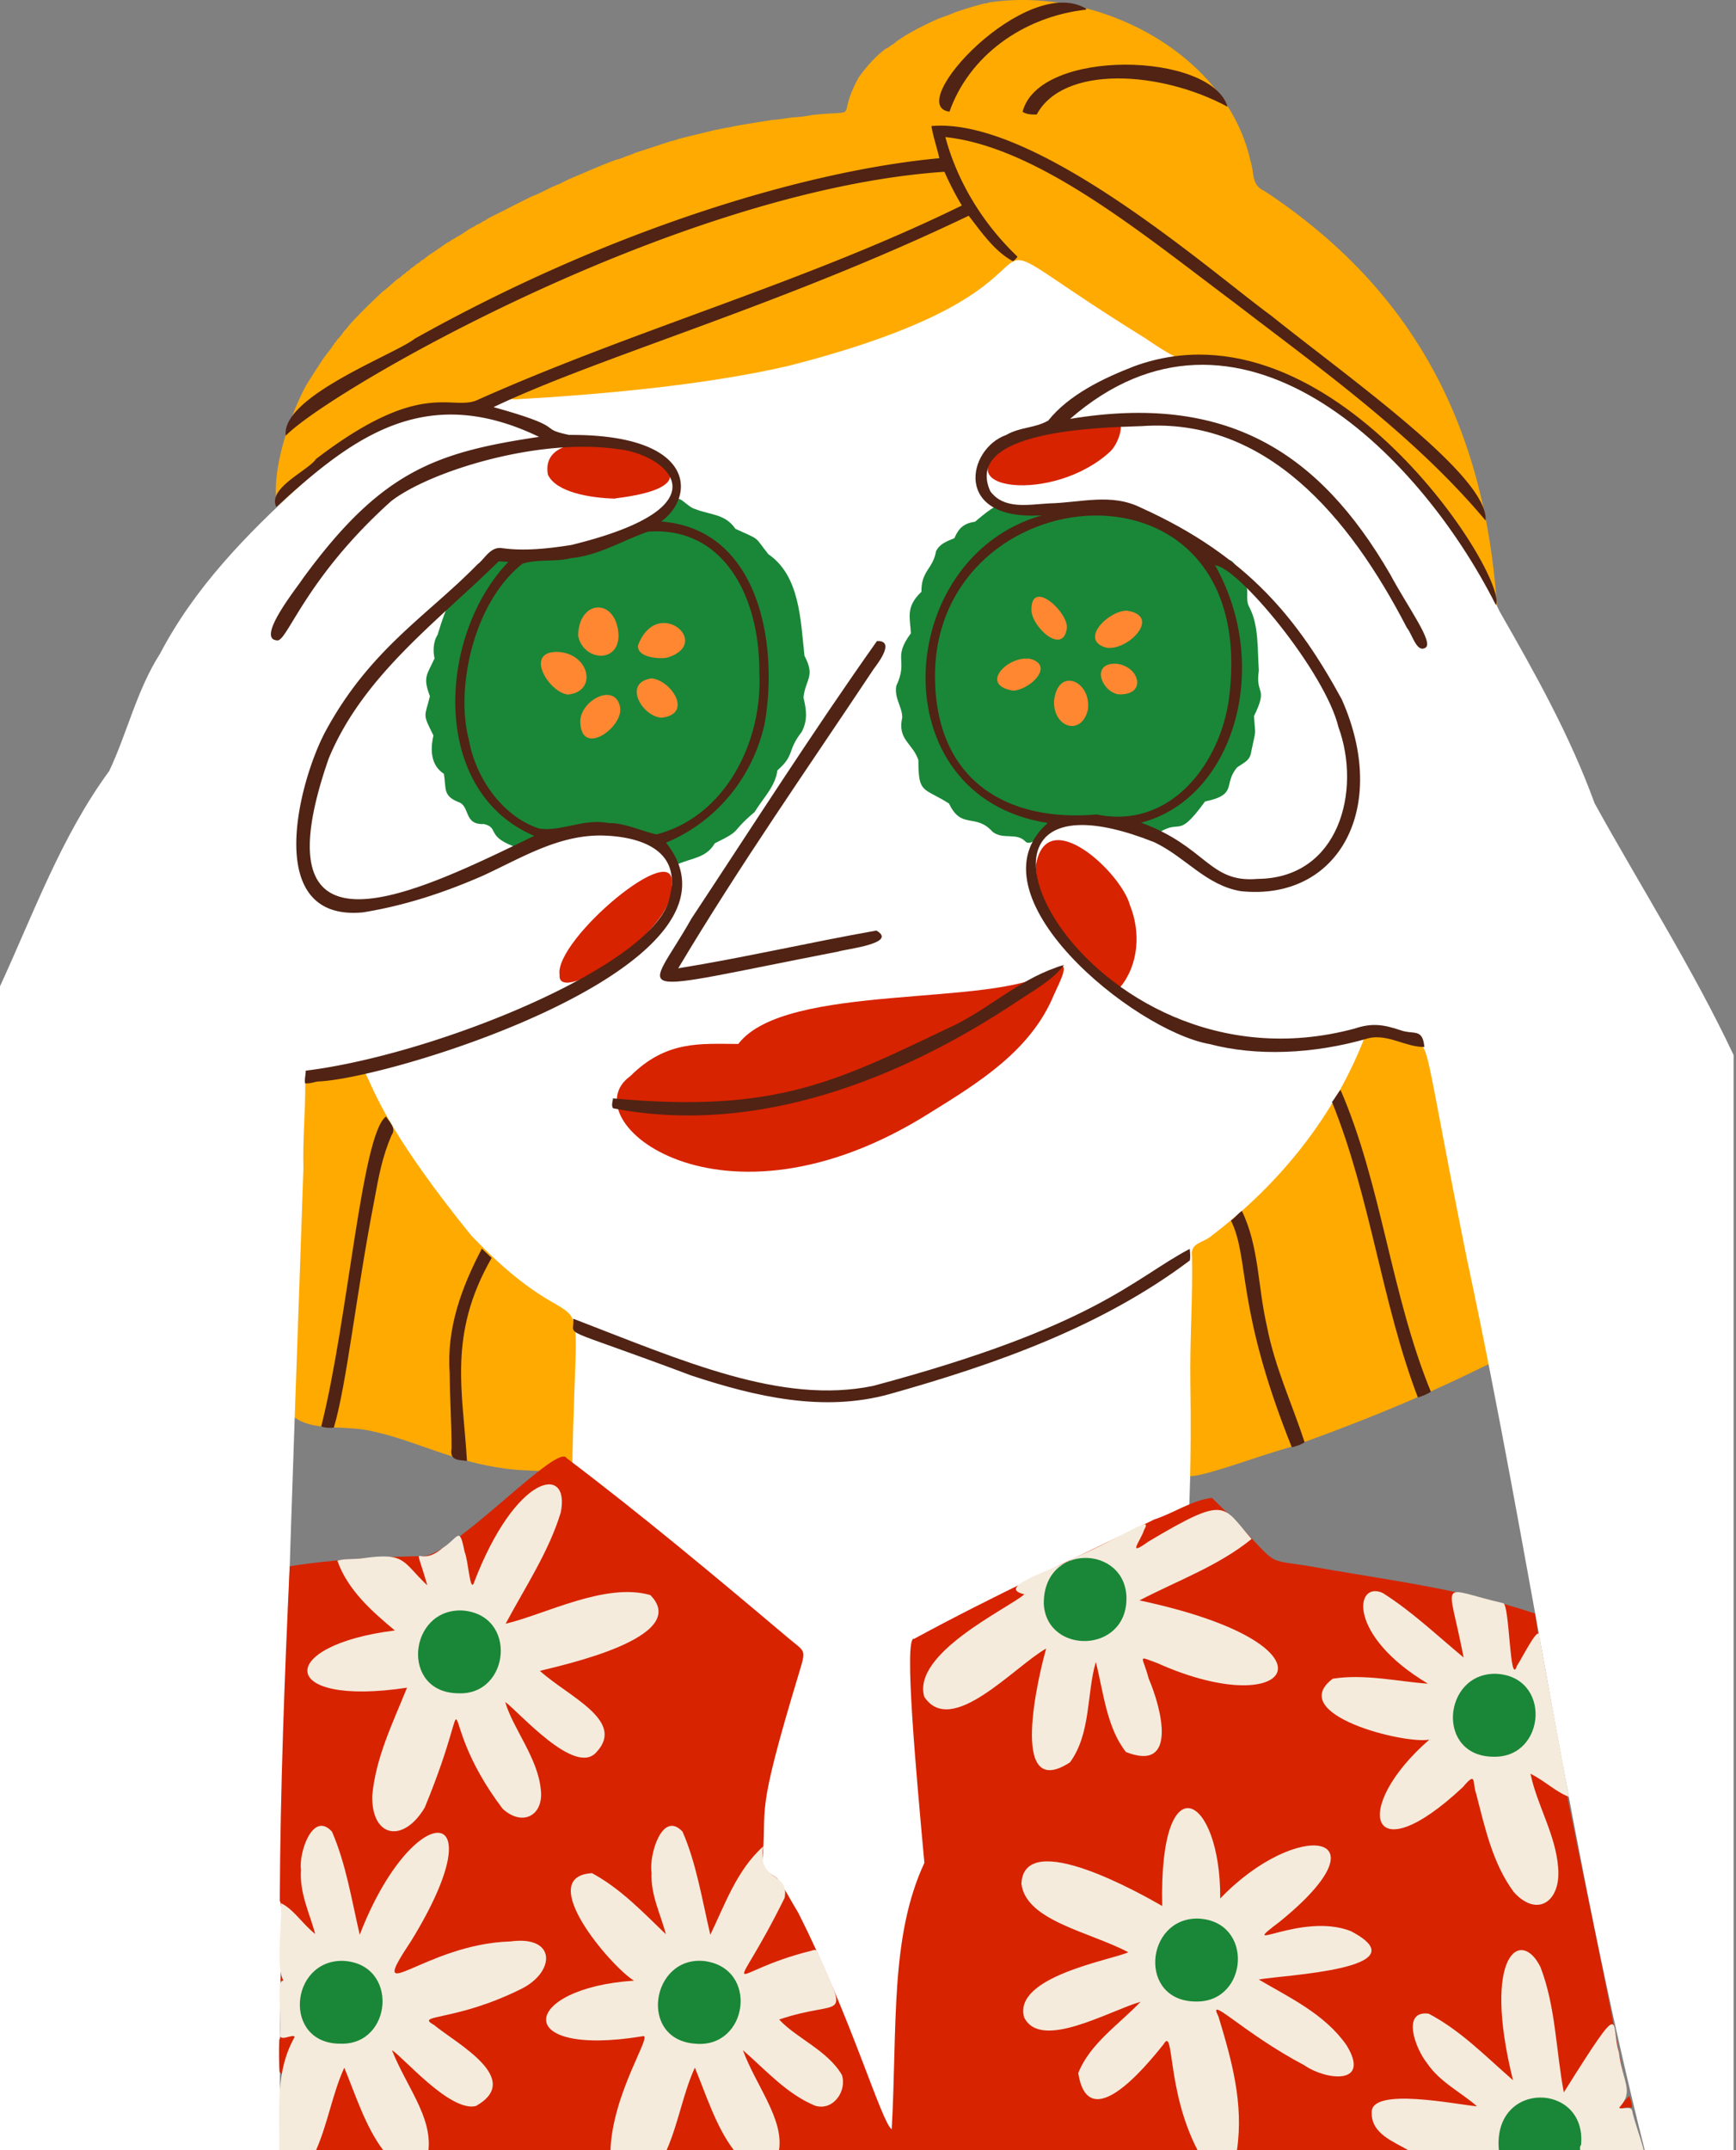
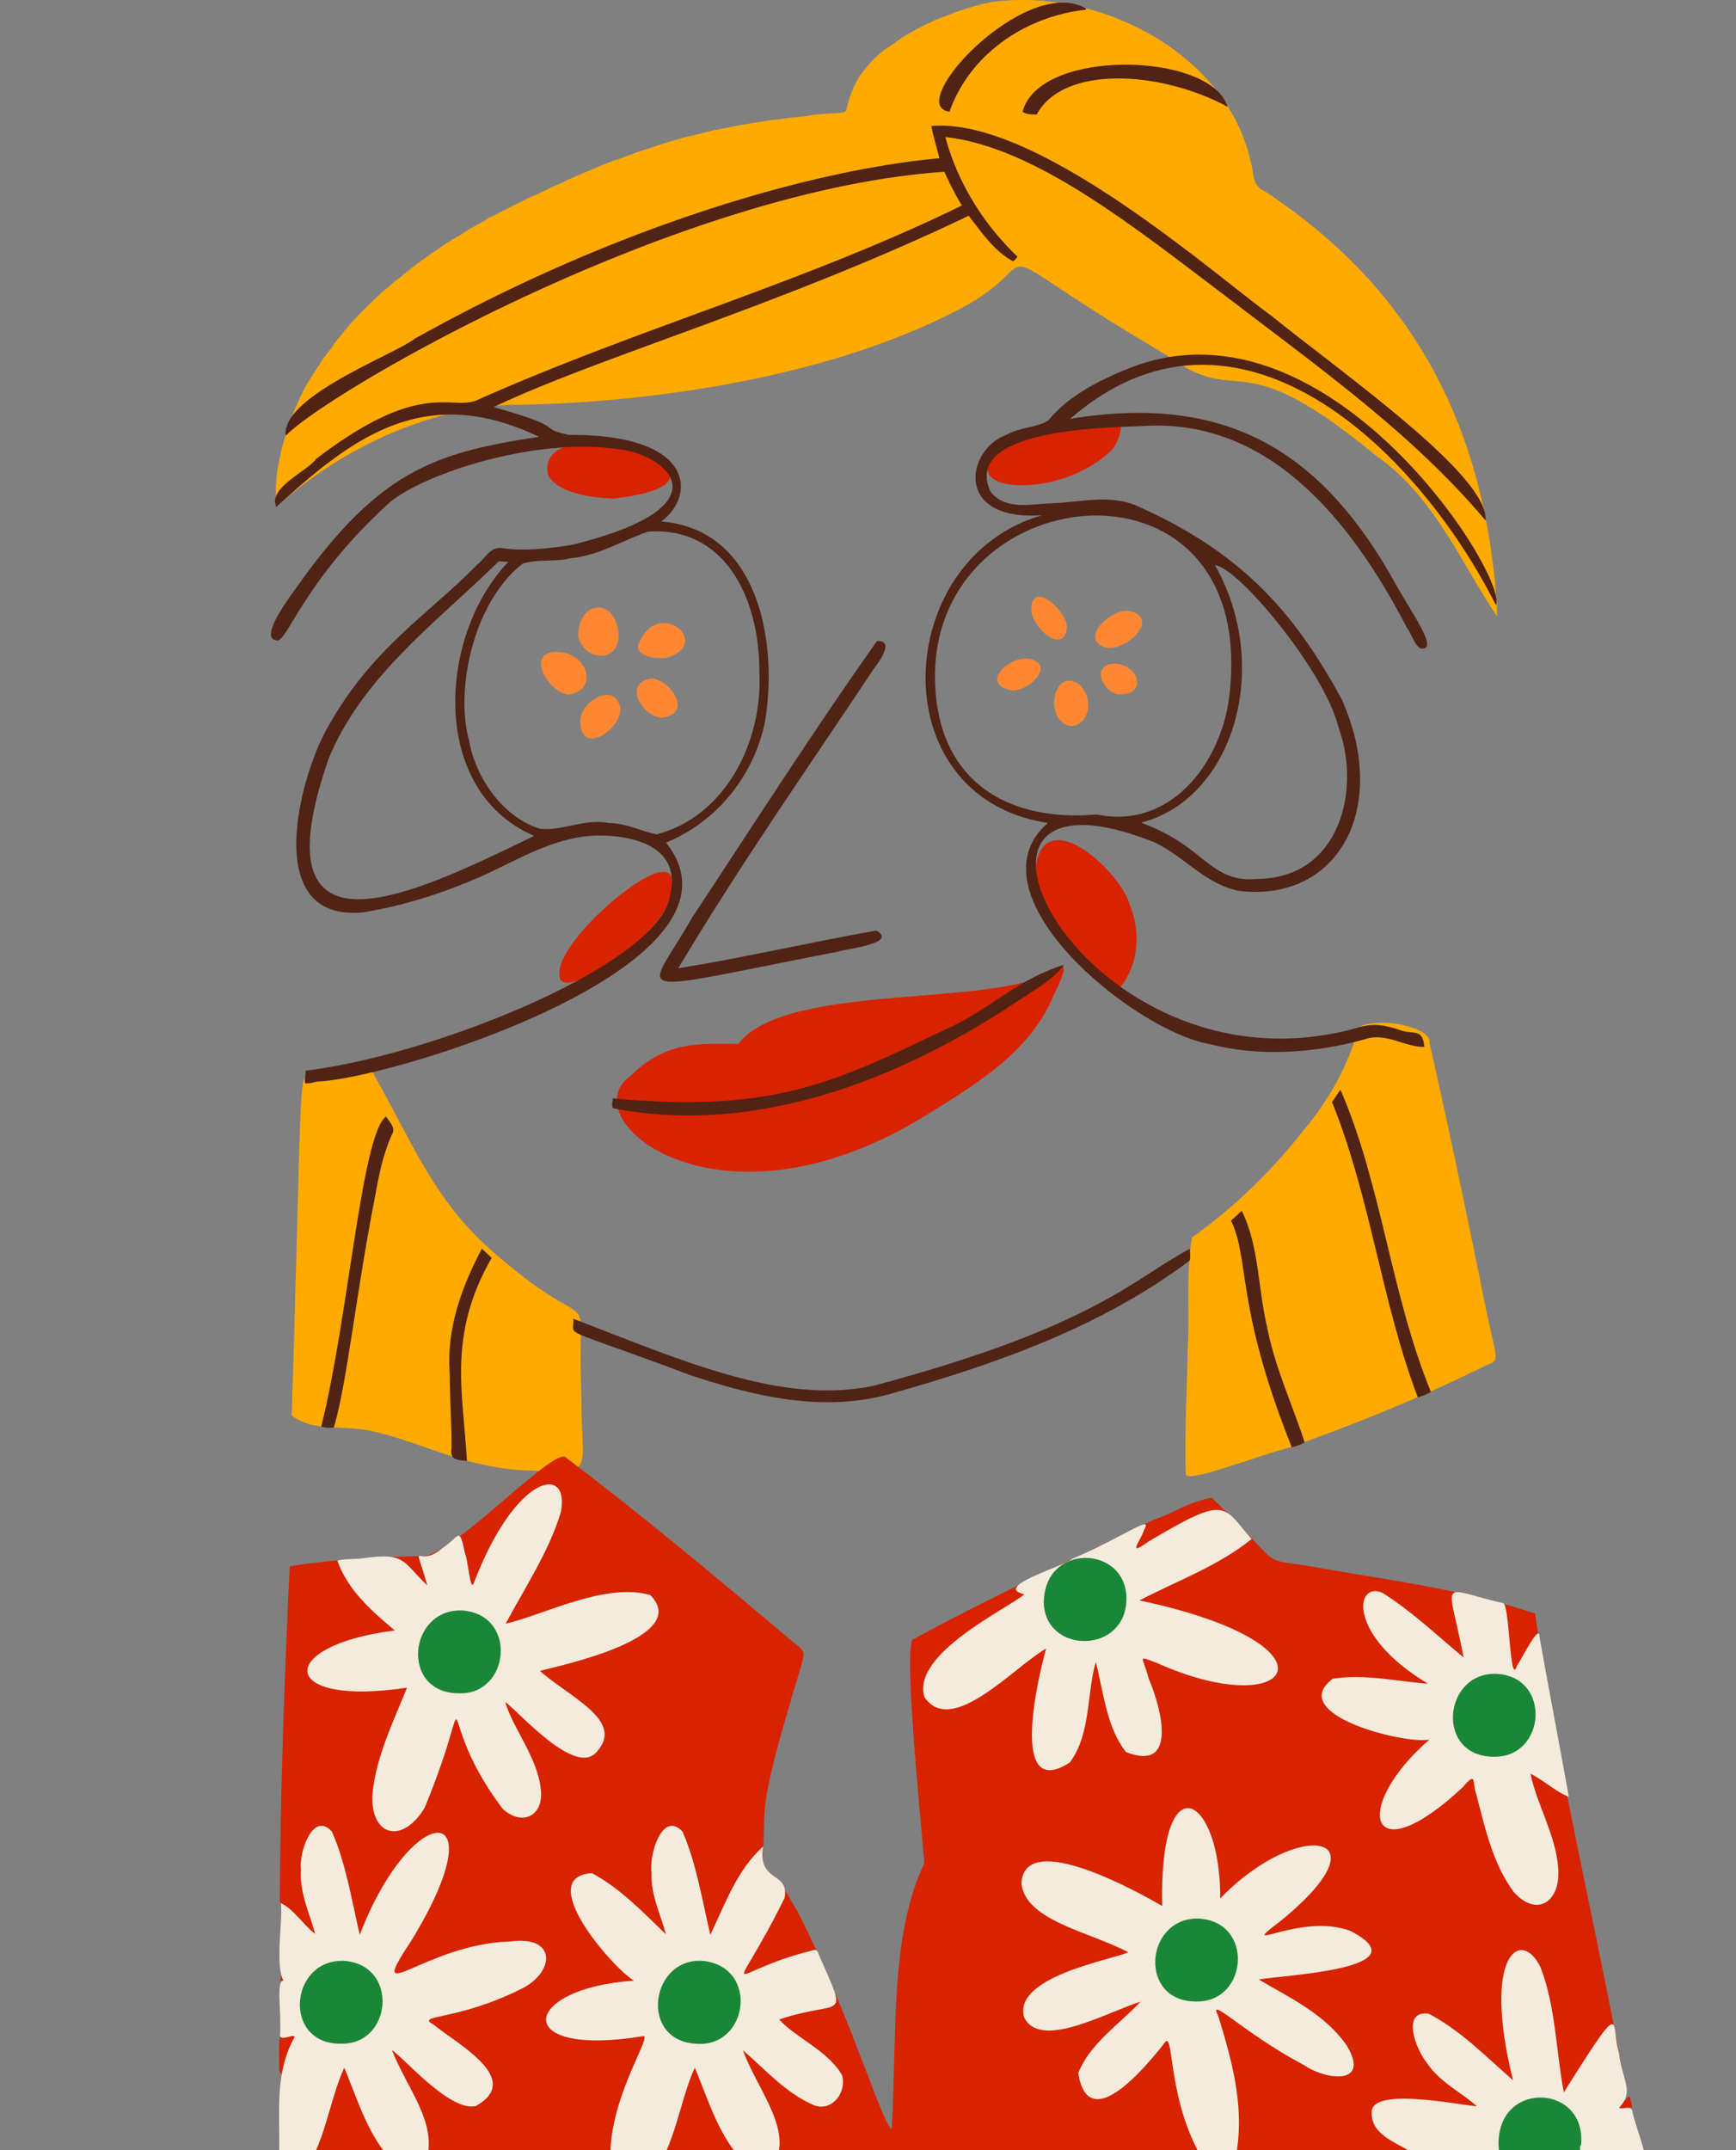
<svg xmlns="http://www.w3.org/2000/svg" width="105" height="130" viewBox="0 0 105 130" fill="none">
  <rect x="0" y="0" width="105" height="130" fill="#808080" stroke="none" />
  <path d="M53.89 2.74c.014.004.023-.002.027-.015.125-.057.228-.143.328-.239.015.005.023-.002.027-.014.708-.501 1.52-.899 2.386-1.3.294-.125.675-.23 1.066-.41.568-.201 1.152-.38 1.828-.554.087-.008.175 0 .252-.057 6.58-1 14.38 3.054 15.83 9.585.252.763.022 1.438.87 1.829 9.509 6.281 13.343 14.871 14.038 25.09v.61c-2.177-3.243-3.853-7.346-7.351-9.74-8.567-7.079-8.04-2.674-12.665-6.077-12.481-7.332-6.455-5.925-12.51-2.746-9.26 4.832-21.612 5.762-27.222 5.773-5.136.293-10.152 2.66-14.037 6.13-.408-2.315.943-5.858 1.807-7.388.296-.46.66-1.05 1.017-1.572.18-.252.454-.567.664-.912a.488.488 0 00.148-.202l-.002.002c.162-.148.3-.317.41-.508l-.002.003c.122-.104.22-.229.31-.36.026-.004.04-.02.04-.046.59-.65 1.288-1.328 1.998-1.993.287-.201.564-.487.925-.778a.784.784 0 00.277-.224l-.002.002a.757.757 0 00.254-.205l-.002.002a.7.7 0 00.258-.203l-.002.002c.084-.044.22-.142.382-.285a.496.496 0 00.228-.173l-.002.002c.157-.08.296-.186.425-.307a24.45 24.45 0 001.114-.76c.104-.045.237-.128.395-.25v.004a.378.378 0 00.195-.11c.226-.108.522-.306.81-.51a.137.137 0 00.1-.056.952.952 0 00.318-.188v.004a1.43 1.43 0 00.395-.214c.095-.03.163-.074.355-.203.84-.414 1.714-.877 2.636-1.32.4-.144.839-.394 1.319-.614a.104.104 0 00.1-.046c.215-.061.498-.22.762-.353.829-.347 1.77-.765 2.689-1.122.04.004.078-.005.103-.04.226-.05.423-.11.715-.246.057-.006.114-.012.156-.059.074-.006.167-.046.4-.15.68-.21 1.41-.46 2.18-.71.056 0 .11-.002.155-.042.07-.009.144-.007.2-.06.68-.18 1.47-.357 2.233-.553.273-.034.592-.131.968-.178.017.006.03.002.04-.013.73-.154 1.587-.272 2.49-.424.349-.011.693-.085 1.217-.15a8.172 8.172 0 001.218-.149c3.107-.325 1.315.41 2.794-2.282.427-.581.957-1.23 1.632-1.723v.002c.114-.048.22-.118.313-.207zm17.934 79.065c.158-2.272-.12-4.752.277-6.996 2.553-1.803 4.88-4.073 6.844-6.595a16.83 16.83 0 003.259-6.115c1.236-.655 4.417.013 4.257.954 1.13 4.967 2.13 9.767 3.145 14.742 1.01 5.255 1.302 4.204-.138 4.957-3.78 1.856-7.503 3.344-11.477 4.76-2.16.585-6.355 2.24-6.27 1.591-.075-2.384.065-4.85.11-7.296-.003-.002-.005-.002-.007-.002zm-36.655 2.602c-.06 4.8 1.137 4.709-3.813 4.468-3.517-.275-6.062-1.731-8.72-2.314-1.895-.47-3.714.067-4.993-.992.776-24.784.235-19.745 1.73-20.627 1.3-.158 2.706-1.035 3.104-.22 2.517 4.452 3.682 7.62 7.02 10.677 7.044 6.283 5.35 1.177 5.672 9.008z" fill="#FA0" />
-   <path d="M55.272 129.998h-2.13c-3.65-4.261-3.074-4.151-4.234-7.67-.19-.41-.14-.812-.51-1.135-1.308-.582-1.278-3.832-1.445-4.71.02-2.162-1.068-1.272-1.975-2.397-.103-1.974.463-1.105-.448-3.546 1.032-5.035 2.97-.934-6.218-5.646-4.195-2.35-8.423-5.015-11.046-8.955-1.64-2.625-1.388-1.642 4.052-2.313 3.61-.247 3.242.643 3.264-1.37.027-18.648 2.069-9.005-6.098-17.58-9.19-11.355-4.392-10.48-8.814-9.668-.436.232-1.167-.076-1.207.55.008 1.707-.159 3.314-.11 5.068-.672 19.781-1.517 39.504-1.418 59.372H0V59.631c1.987-4.3 3.693-9.049 6.605-13.014 1.093-2.31 1.66-4.882 3.082-7.108 2.093-3.988 5.2-7.18 8.548-10.226 2.984-2.76 6.55-4.656 10.549-4.65.649-.344 1.505-.592 2.36-.488 5.126-.285 11.507-.856 16.561-2.027 20.754-5.307 7.455-10.412 21.553-1.674 4.007 2.752 2.507.638 8.165 2.481 6.096 2.727 10.46 8.091 13.288 14.058 2.171 3.792 4.234 7.466 5.739 11.591 2.817 5.094 5.905 9.926 8.404 15.214v66.21h-5.375c-4.47-17.704-6.91-35.964-10.759-53.904-3.166-15.687-1.927-12.312-3.957-13.257-.9-.165-1.986-.978-2.172-.256-1.83 4.834-5.17 8.994-9.31 12.133-.506.448-1.318.4-1.184 1.261.052 2.526-.14 5.082-.098 7.67.152 9.823-.636 10.774.427 10.791 15.946 2.111 15.174 1.067 12.346 3.671-6.003 5.189-13.838 7.278-21.43 9.057-1.514.374-3.122.412-4.528 1.044-.862 2.123-1.164 4.272-1.756 6.496-2.687 9.949-2.295 7.047-1.786 15.294z" fill="#fff" />
-   <path d="M40.878 30.344c.104-.57.702.334 1.177.436.878.355 1.805.276 2.425 1.192 1.577.718 1.103.42 1.993 1.536 1.91 1.304 1.947 3.99 2.185 6.145.675 1.264.057 1.403-.06 2.52.168.718.276 1.35-.109 2.08-.91 1.164-.386 1.377-1.469 2.324-.135.99-.828 1.62-1.38 2.52-1.572 1.327-.636 1.014-2.405 1.89-.526.889-1.342.866-2.243 1.263-1.342-2.338-5.387-2.05-7.296-1.608-.993.046-1.74.839-2.655.517-1.61-.61-.864-1.12-1.767-1.338-1.253.07-.824-1.107-1.555-1.33-.94-.388-.723-.798-.87-1.705-.785-.507-.836-1.424-.633-2.32-.68-1.36-.533-1.064-.214-2.374-.444-1.171-.175-1.283.281-2.285-.088-.385-.099-.996.18-1.416 1.256-4.154 1.055-1.021 2.55-4.065.67-.69 1.686-.465 2.626-.528.345-.905 2.09-.203 2.731-.361 1.932-.267 4.561-1.501 5.53-2.101.47-.222.395-.954.978-.992zm33.345 3.629c.253-.496.904.873 1.112 1.326.24.492-.053.93.247 1.447.564 1.104.465 2.482.558 3.79-.228 1.507.592.956-.296 2.765.095 1.302.13.71-.16 2.12-.079.564-.37.636-.85.968-.884 1.019.08 1.646-1.95 2.07-1.844 2.542-1.369.752-3.186 2.174-5.686-2.6-6.9.765-7.645.275-.565-.615-1.347-.108-2.013-.613-1.052-1.167-1.879-.108-2.64-1.712-1.568-.998-1.853-.562-1.853-2.625-.336-1.025-1.285-1.222-.975-2.585-.01-.658-.486-1.144-.363-1.898.754-1.613-.256-1.64.883-3.184-.038-.932-.342-1.58.64-2.513-.023-1.276.71-1.388.88-2.445.23-.46.64-.598 1.114-.795.243-.587.573-.906 1.247-.993 2.18-1.854 1.342-.66 4.432-1.02 5.722-.792 6.93 1.142 10.818 3.448z" fill="#198737" />
  <path d="M37.41 38.395c.023 1.75-2.144 1.572-2.446.032.057-2.245 2.34-2.28 2.446-.032zm-3.048 3.597c-1.129-.092-2.676-2.563-.694-2.58 1.985.04 2.507 2.397.694 2.58zm.74 1.728c-.112-1.326 2.139-2.563 2.413-.916.133 1.205-2.316 2.938-2.413.915zm3.485-4.695c1.154-3.046 4.561-.146 1.797.729-.356.097-1.858.057-1.797-.73zm29.595-2.1c2.112.335.002 2.476-1.285 2.229-1.68-.476.224-2.291 1.285-2.228zm-4.43 5.463c.228-2.122 2.28-1.212 2.048.522-.383 1.617-2.097 1.095-2.048-.522zm-24.349-1.372c1.166.09 2.562 2.145.617 2.378-1.18-.061-2.38-2.12-.617-2.378zm25.127-3.05c-.224 1.714-2.167-.097-2.144-1.105-.014-1.892 2.207.118 2.144 1.105zm-3.243 3.792c-2.115-.328-.315-2.152 1.028-1.924 1.481.408.002 1.862-1.028 1.924zm6.223-1.628c1.446.136 1.89 1.962.101 1.845-1.035-.217-1.617-1.91-.101-1.845z" fill="#FF8732" />
  <path d="M17.064 129.998c-.1-2.107.323-4.612-.15-4.697-.038-.209-.051-1.492-.021-1.986.412-.687.019-2.541.137-3.249.26.002.59-.353-.076-.307.247-1.215.165-4.552-.032-4.84.032-6.728.283-13.438.6-20.221 2.609-.416 5.42-.577 8.184-.615 2.106-.412 8.028-6.852 8.56-5.93 4.551 3.442 8.998 7.158 13.382 10.857 1.076.909 1.125.657.68 2.139-2.722 8.993-1.902 7.829-2.217 11.369-.11.518.51.731.905 1.055.46.615.837 1.38 1.256 2.056 3.238 6.392 5.032 12.676 5.662 13.109.345-6.18-.114-11.629 1.976-16.106-.458-5.053-1.276-13.78-.621-13.548 4.794-2.606 9.657-4.836 14.535-7.22 1.205-.394 2.222-1.14 3.48-1.304 4.32 4.204 2.825 3.665 5.675 4.094 4.688.85 9.342 1.37 13.867 2.904 1.418 9.661 3.8 19.337 5.519 28.946-.645.535-.88 1.391.175.222.089.158.163.459.176.697-.65-.065-1.911.343-.165.301.253.708.412 1.485.687 2.272-27.39.002-54.784.002-82.174.002zm27.591-66.88c2.847-3.75 15.556-2.185 18.875-4.377 1.515-1.076.499.746.218 1.4-1.398 3.38-4.534 5.304-7.531 7.16-12.657 7.97-21.739.37-18.097-2.234 2.194-2.192 4.274-1.95 6.535-1.95zm17.998-10.792c.636-3.813 5.189.457 5.692 2.41.661 1.619.528 3.61-.605 4.969-.784-.237-1.384-.977-2.02-1.556-1.744-1.91-3.063-3.861-3.067-5.823zm4.344-27.106c1.322-.225.72 1.537.164 2.07-3.456 3.21-10.133 2.32-6.233-.37 1.818-.99 3.925-1.621 6.068-1.7h.001zM40.614 53.552c.313 2.7-6.941 7.34-6.768 5.396-.353-2.11 7.265-8.514 6.768-5.396zm-3.393-23.404c-1.464-.034-3.595-.366-4.085-1.46-.78-4.484 13.7.282 4.088 1.443 0 .004 0 .01-.002.017h-.001z" fill="#D72300" />
  <path d="M56.815 9.565c-.15-.657-.368-1.28-.48-1.944 6.324-.556 16.91 8.807 20.54 11.455 4.809 3.856 13.17 9.719 12.982 12.4-4.286-5.11-9.828-9.06-15.167-13.154-5.652-4.236-11.923-9.433-17.51-10.034.723 2.704 2.275 5.242 4.363 7.23a.883.883 0 01-.279.276c-1.108-.598-1.89-1.74-2.674-2.75-11.358 5.443-22.364 8.53-28.739 11.572 4.667 1.296 2.545 1.254 4.572 1.68 7.685-.048 7.65 3.714 5.57 5.236 5.93.459 7.09 7.406 6.262 12.18-.689 3.218-2.89 5.963-5.973 7.236 5.882 7.347-16.499 14.248-21.001 14.436-.214.006-.48.146-.829.114-.042-.255.04-.5.04-.765 7.9-.97 21.3-6.436 22.018-10.517.746-2.934-1.972-3.66-4.136-3.701-2.63-.02-4.802 1.338-7.153 2.424-2.323 1.017-4.71 1.81-7.27 2.224-6.092.572-3.894-7.87-2.283-10.91 2.69-5 6.205-7.046 9.221-10.14.419-.307.766-1.076 1.465-.974 1.34.19 2.805.033 4.206-.19 9.719-2.38 5.627-5.543 2.765-5.8-4.836-.692-11.4 1.373-13.684 3.166-5.246 4.72-6.284 8.57-6.899 8.4-1.3-.1 1.355-3.36 1.556-3.71 4.762-6.531 8.053-7.658 14.305-8.592-6.941-3.346-11.348.09-15.89 4.24-.556-1.146 1.927-2.196 2.4-2.902 6.568-5.03 8.253-2.765 9.876-3.62 9.634-4.283 19.68-7.054 29.187-11.706-.37-.615-.73-1.306-1.055-2.04C40.823 11.5 19.773 23.73 17.283 26.347c-.304-2.375 6.633-4.933 7.806-5.871 12.023-6.728 23.868-10.186 31.726-10.91v-.001zM45.927 40.65c.027-4.563-2.15-8.841-6.732-8.505-1.562.535-2.921 1.422-4.65 1.6-.973.243-1.943.042-2.93.33-3.022 2.367-4.067 7.632-3.26 10.63.424 2.438 2.138 4.713 4.266 5.393 1.376.184 2.701-.63 4.19-.334.953-.015 1.908.455 2.89.685 4.199-1.082 6.441-5.652 6.226-9.8zm-13.614 9.888c-6.381-2.727-5.81-12.153-1.564-16.567a35.495 35.495 0 01-.584-.034c-3.71 3.653-8.186 6.88-10.279 11.909-4.597 13.195 5.636 7.962 12.427 4.692z" fill="#502314" />
  <path d="M63.374 49.758c-10.218-1.575-9.379-16.053-.343-18.604-5.417.368-4.548-4.02-2.173-4.855.846-.49 1.72-.4 2.543-.869 1.251-1.564 3.329-2.564 5.212-3.29 11.89-4.33 22.643 12.768 21.868 14.448-4.794-9.505-15.721-20-25.757-11.262 9.393-1.555 15.032 1.934 19.359 9.396 1.07 1.997 2.67 4.144 2.126 4.445-.53.31-.784-.812-1.118-1.216-3.483-6.732-8.528-12.724-16.038-12.187-2.564.087-10.803.241-9.16 3.931.82 1.123 2.276.814 3.55.742 1.966-.046 3.769-.642 5.584.267 6.494 2.931 9.522 6.808 12.124 11.572 2.91 6.522-.156 12.22-6.093 11.606-2.118-.35-3.344-2.06-5.242-2.96-14.946-5.943-4.365 15.716 12.126 11.264 1.027-.344 1.729-.25 2.777.106.803.281 1.321-.146 1.433 1.008-1.103.021-2.192-.79-3.348-.537-3.426 1.004-6.878 1.09-9.638.364-4.608-.806-14.703-9.066-9.793-13.369h.001zm-6.823-8.8c.055 6.228 4.333 8.762 9.786 8.286 4.527.932 7.51-3.195 8.002-7.053 1.955-15.417-17.86-13.56-17.788-1.232zm12.464 8.781c3.963 1.446 4.113 3.657 7.038 3.4 4.944-.029 6.305-5.336 4.904-9.17-.81-3.35-6.052-9.67-7.466-9.793 3.494 6.191 1.089 14.132-4.476 15.563z" fill="#502314" />
  <path d="M41.022 58.544c3.963-.64 7.96-1.57 11.986-2.282 1.332.777-1.854 1.116-2.32 1.272-13.325 2.59-11.58 2.828-8.87-1.99 3.71-5.61 7.352-11.32 11.224-16.785 1.103-.043.125 1.261-.203 1.695-3.993 6.005-8.097 11.853-11.817 18.09zm30.935 16.964c.03.23.05.453.013.696-5.316 4.005-11.718 6.271-18.133 8.074-4.018 1.13-8.136.17-12.023-1.114-8.427-3.162-7.004-2.232-7.144-3.435 6.68 2.568 12.591 5.208 18.14 4.063 13.436-3.59 15.706-6.464 19.147-8.284zm-7.6-17.165c-.667.903-1.871 1.56-2.88 2.235-7.044 4.68-15.746 8.112-24.397 6.431-.123-.196-.013-.39-.009-.6 10.015.924 13.587-1.065 20.82-4.504 2.221-1.144 3.984-2.845 6.465-3.562h.001zM20.194 86.307c-.266.042-.569.017-.765-.063 1.632-6.45 2.445-17.704 3.919-18.738.158.28.657.694.334 1.131-.552 1.277-.778 2.481-1.036 3.902-1.116 5.732-1.662 11.1-2.452 13.768zm60.37-19.68c.19-.235.321-.51.518-.73 2.487 5.744 3.045 12.355 5.461 18.246-.127.105-.492.266-.786.346-2.196-5.755-2.847-12.064-5.193-17.862zm-6.111 7.165c.241-.167.412-.4.66-.58 1.04 2.144.96 4.564 1.504 6.921.478 2.511 1.495 4.631 2.29 7.068-.222.144-.425.214-.774.302-3.418-8.532-2.53-11.35-3.68-13.71zm-.205-67.338c-4.105-2.209-9.949-2.51-11.544.47-.218 0-.586.018-.855-.164.981-3.87 11.404-3.629 12.4-.306h-.001zM28.243 88.332c-.4-.078-1.074.034-.932-.755.004-1.593-.104-2.948-.112-4.555-.197-2.699.704-5.155 1.944-7.528l.594.56c-2.674 4.658-1.729 8.118-1.494 12.278zM65.692.582c-3.845.436-7.078 2.811-8.264 6.17-2.822-.372 4.652-8.377 8.266-6.229l-.002.06z" fill="#502314" />
  <path d="M72.432 129.998c-1.9-3.663-1.392-7.516-2.054-6.402-1.13 1.418-4.555 5.561-5.161 1.746.701-1.786 2.462-2.936 3.79-4.335-.007.006-.016.012-.022.021-1.913.558-6.049 2.971-7.04.944-.704-2.468 5.318-3.479 6.3-3.937-2.344-1.243-6.201-1.896-6.467-4.151.17-3.416 7.338.676 8.516 1.352-.195-8.835 3.548-6.746 3.51-.452 4.652-4.851 10.321-4.048 3.6 1.401-2.77 2.091 1.29-.604 4.293.569 4.436 2.312-4.19 2.661-5.563 2.929 1.824 1.074 4.003 2.084 5.315 3.98 1.482 2.425-1.234 2.12-2.557 1.205-3.746-1.978-5.91-4.331-5.196-2.95.806 2.65 1.537 5.265 1.12 8.082-.794-.002-1.589-.002-2.383-.002h-.001zm-35.509 0c.136-3.534 2.63-7.091 1.945-6.886-8.03 1.319-7.362-2.909-.524-3.361-1.349-.81-6.06-6.294-2.537-6.499 1.717.927 3.038 2.318 4.466 3.692-.306-1.2-.93-2.367-.864-3.722-.171-1.044.643-3.802 1.873-2.481.841 1.925 1.183 4.123 1.682 6.235.858-1.769 1.596-3.915 3.198-5.337-.372 2.211 1.592 1.477 1.296 3.105-3.274 6.634-3.77 4.534 1.617 3.198.217-.078.376-.091.448.23 1.83 4.202 1.437 2.636-2.395 3.929 1.008 1.108 2.921 1.86 3.79 3.344.325.966-.512 2.198-1.615 1.869-1.723-.717-2.948-2.123-4.369-3.361.767 2.107 2.48 4.147 2.186 6.043h-2.74c-1.076-1.431-1.646-3.278-2.352-4.986-.708 1.543-.99 3.35-1.706 4.986-1.133.002-2.266.002-3.399.002z" fill="#F5EBDC" />
  <path d="M16.887 129.998c.044-2.302-.286-4.682.935-6.842-.08-.211-.817.271-.885-.074.1-1.503-.254-3.337.207-3.331-.53-.968-.01-3.775-.159-4.69.764.353 1.362 1.321 2.08 1.868-.334-1.247-.96-2.471-.86-3.882-.148-.983.7-3.6 1.873-2.306.845 1.938 1.188 4.117 1.68 6.235 3.177-8.243 8.444-8.317 3.114.368-2.875 4.322.788.192 5.987.038 2.833-.387 2.731 1.87.634 2.887-4.013 1.98-6.431 1.505-5.246 2.158 1.372 1.133 5.435 3.263 2.541 4.903-1.568.394-4.462-3.026-5.081-3.373.886 2.215 2.42 3.997 2.209 6.043h-2.74c-1.075-1.431-1.646-3.278-2.352-4.986-.708 1.543-.99 3.35-1.706 4.986-.744-.002-1.488-.002-2.232-.002h.001zm68.278 0c-.814-.495-2.226-.966-2.2-2.262-.078-1.576 5.117-.496 6.37-.386-.932-.833-2.238-1.446-3.022-2.611-.71-.877-1.562-3.206.097-2.991 1.925 1.007 3.42 2.556 5.102 4.023-1.896-7.647.493-9.241 1.668-6.825.921 2.411.924 5.011 1.406 7.562 3.796-6.051 2.792-4.128 3.33-2.42.229 1.812.945 2.34.017 3.344.15.142.639-.137.778.152.165.767.495 1.573.708 2.414H85.165z" fill="#F5EBDC" />
  <path d="M24.617 102.039c-7.845 1.181-7.966-2.558-.735-3.46-1.359-1.133-2.851-2.435-3.477-4.22.444-.13.97-.073 1.543-.145 2.628-.378 2.382.224 3.896 1.636-.877-3.088-.675-.894.923-2.253.979-.63 1.01-1.397 1.332.22.232.556.323 2.414.55 1.917 2.536-6.67 5.867-7.24 5.267-4.287-.717 2.361-2.141 4.496-3.333 6.724 2.377-.556 6.032-2.515 8.75-1.733 2.536 2.566-5.383 4.25-6.677 4.584 1.71 1.552 5.191 3.001 3.43 4.902-1.287 1.53-4.73-2.461-5.529-3.021.47 1.613 1.968 3.365 2.154 5.299.186 1.547-1.09 2.268-2.31 1.158-4.502-5.958-1.309-8.332-4.71-.076-1.274 2.156-3.216 1.852-3.178-.701.213-2.33 1.22-4.35 2.105-6.544h-.001zm37.34-5.646c-1.989-.46 2.477-1.714 2.892-2.145 3.238-1.393 4.906-2.716 4.358-1.763-.222.69-1.095 1.689.254.72 4.8-2.859 4.457-2.176 6.241-.158-1.993 1.626-4.506 2.526-6.78 3.714 12.62 2.684 9.285 7.472 1.088 3.796-1.285-.473-.896-.459-.537.917.81 1.892 1.757 5.688-1.371 4.454-1.165-1.471-1.36-3.623-1.822-5.443-.556 1.873-.286 4.329-1.564 6.068-3.769 2.452-1.875-5.366-1.438-6.882-1.908 1.068-5.734 5.405-7.374 2.919-.761-2.64 5.096-5.353 6.053-6.197z" fill="#F5EBDC" />
  <path d="M92.571 107.243c.391 1.898 1.528 3.682 1.672 5.683.178 2.046-1.272 3.035-2.68 1.473-1.272-1.714-1.735-3.842-2.274-5.931-.252-.703.04-1.422-.805-.422-5.712 5.354-6.779 1.262-2.032-2.868-1.52.293-8.712-1.524-5.842-3.682 1.945-.307 3.976.177 5.758.3-4.904-2.92-4.42-6.246-2.737-5.485 1.79 1.135 3.219 2.513 4.895 3.902-.95-4.934-1.596-4.206 2.39-3.285.4.042.393 5.153.835 3.788.368-.565 1.355-2.566 1.36-1.77.578 3.264 1.183 6.367 1.777 9.687-.763-.277-1.49-.991-2.317-1.39.007-.022-.046-.015 0 0z" fill="#F5EBDC" />
  <path d="M90.657 129.994c-.388-4.264 5.343-4.103 4.97-.305-.082.091-.067.197-.05.305h-4.92zm-62.93-27.617c-3.526-.023-3.041-5.121.22-5.007 3.4.234 2.9 5.144-.22 5.007zm-7.13 21.185c-3.514.017-3.087-5.066.147-5.009 3.424.169 2.997 5.115-.146 5.009h-.001zm21.467.002c-3.48-.232-2.682-5.326.528-4.999 3.342.417 2.66 5.291-.528 4.999zm26.069-26.94c.022 3.36-4.806 3.428-5 .372-.062-3.746 4.967-3.604 5-.372zm22.282 9.589c-3.603.057-3.17-5.062.049-5.015 3.392.135 3.056 5.015-.05 5.015zm-18.023 14.8c-3.59.038-3.143-5.062.064-5.016 3.403.138 3.058 5.026-.064 5.016z" fill="#198737" />
</svg>